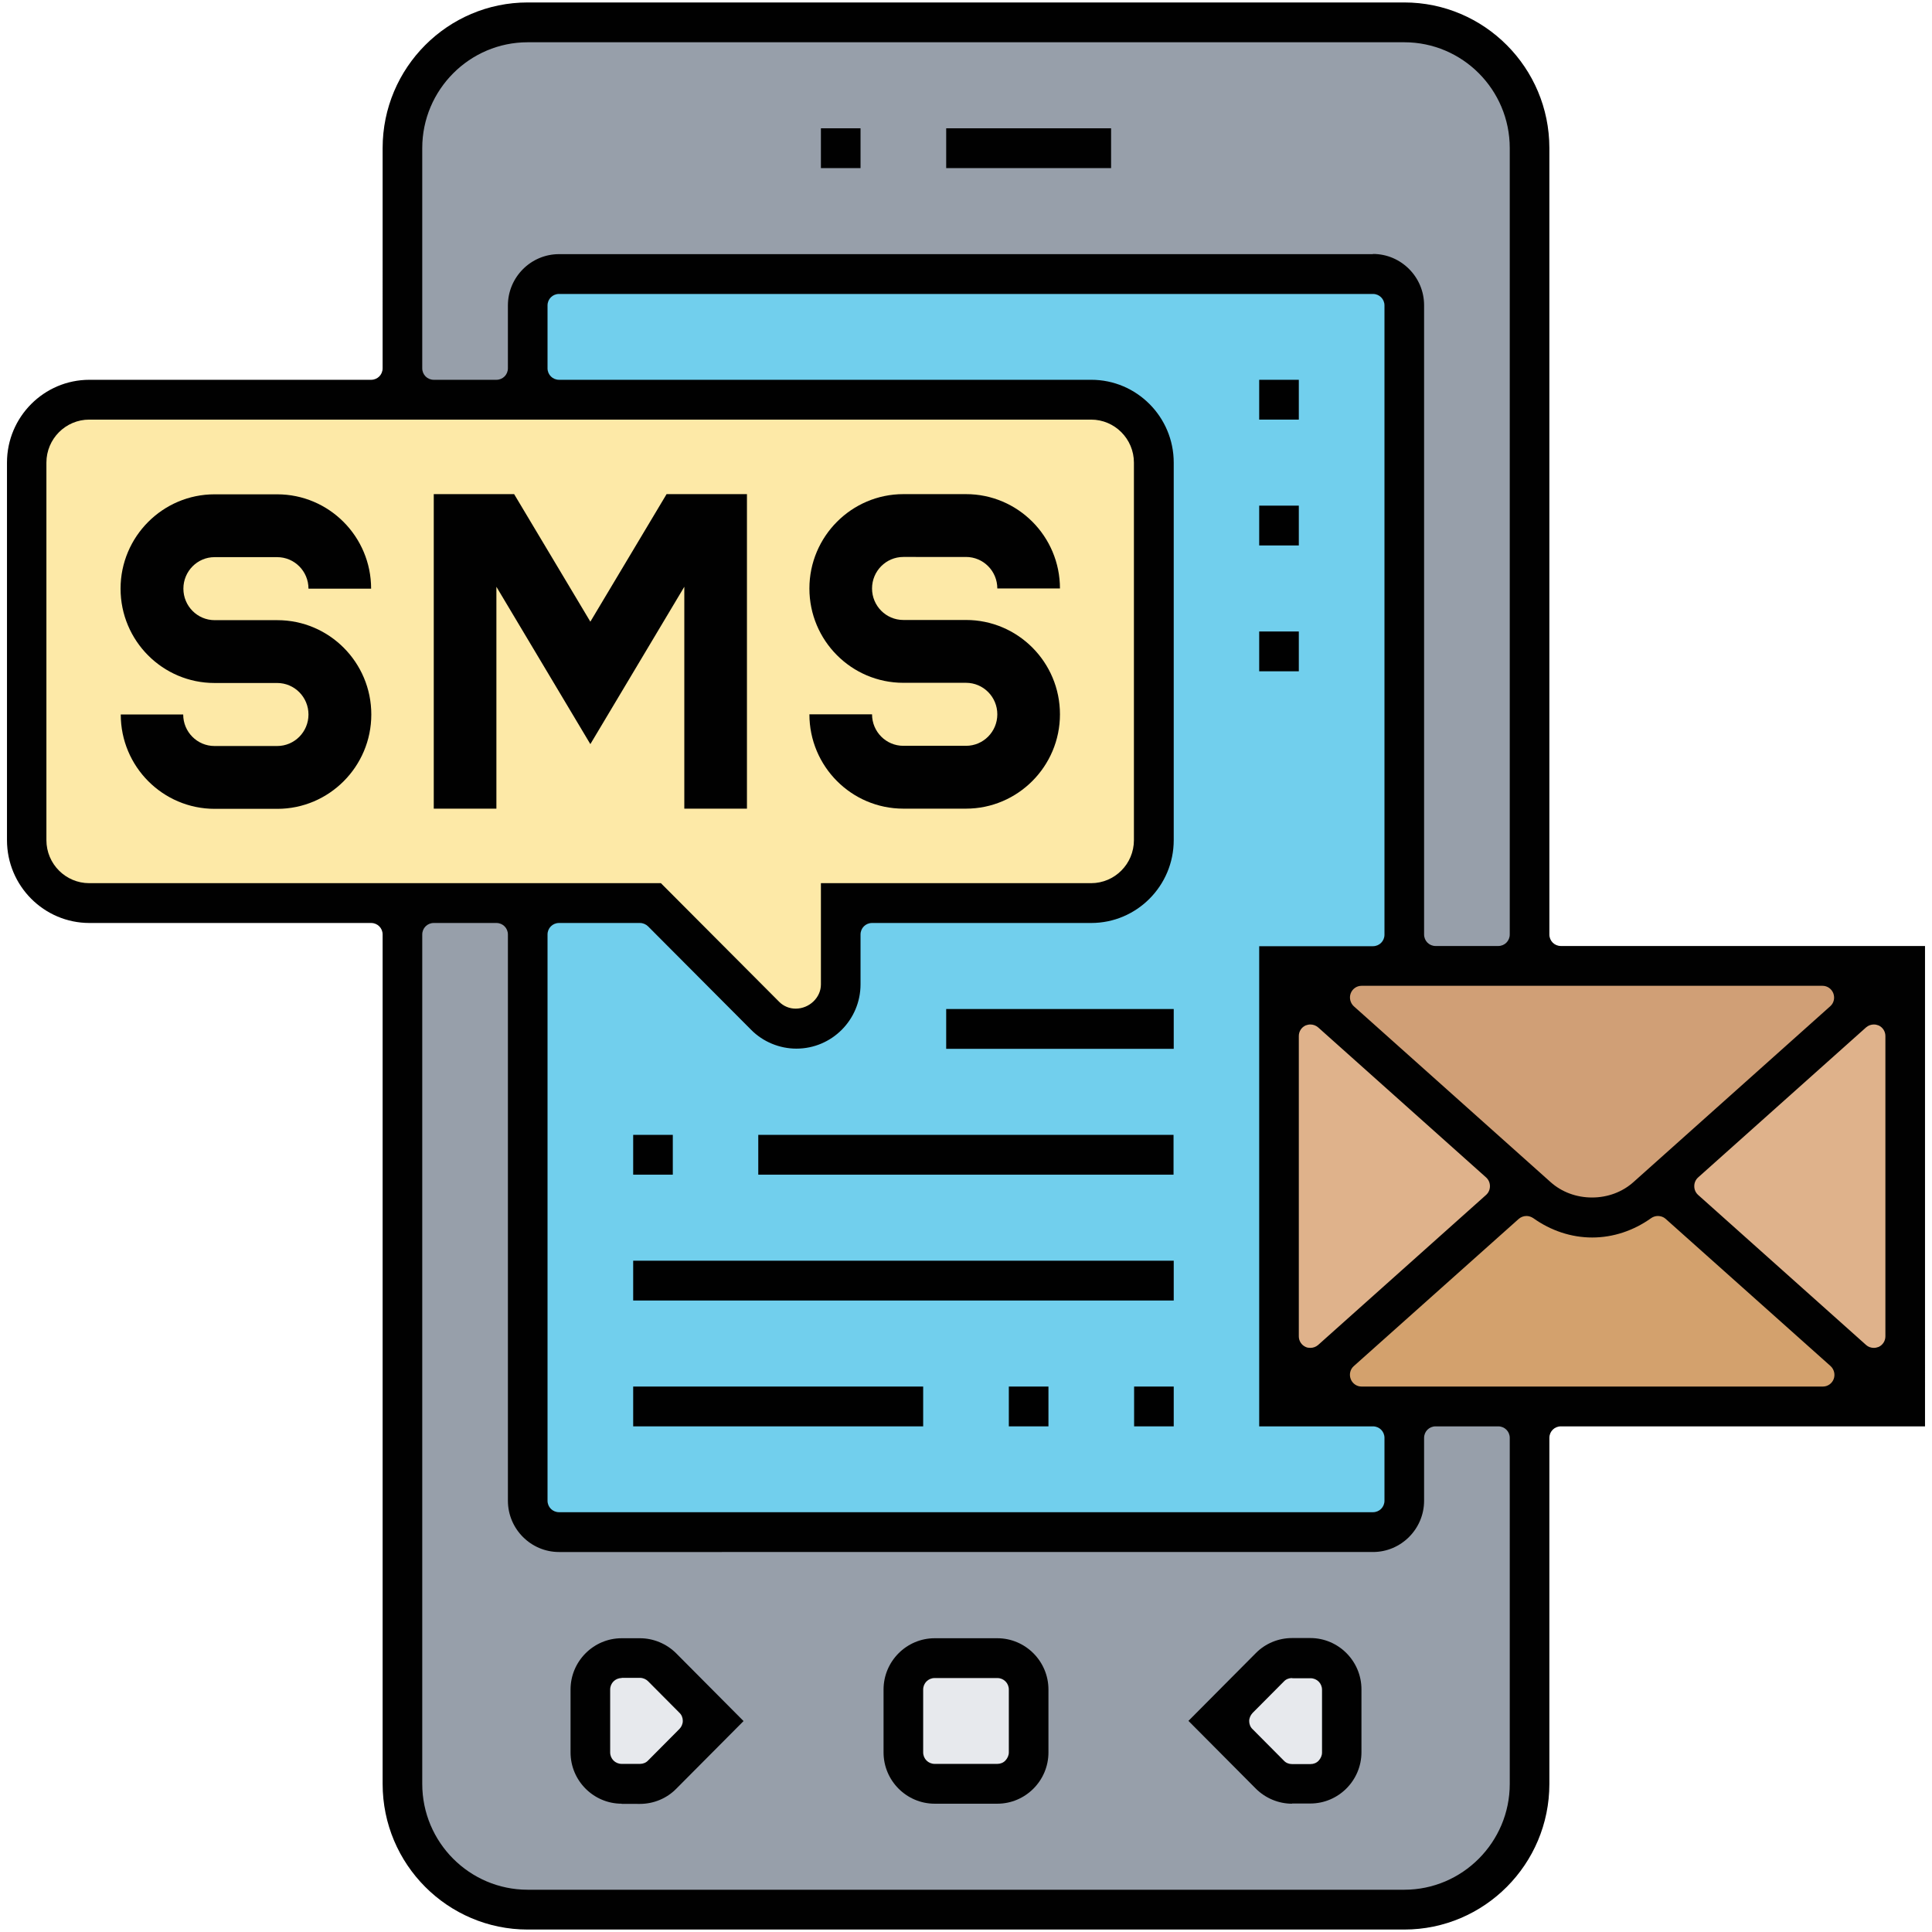
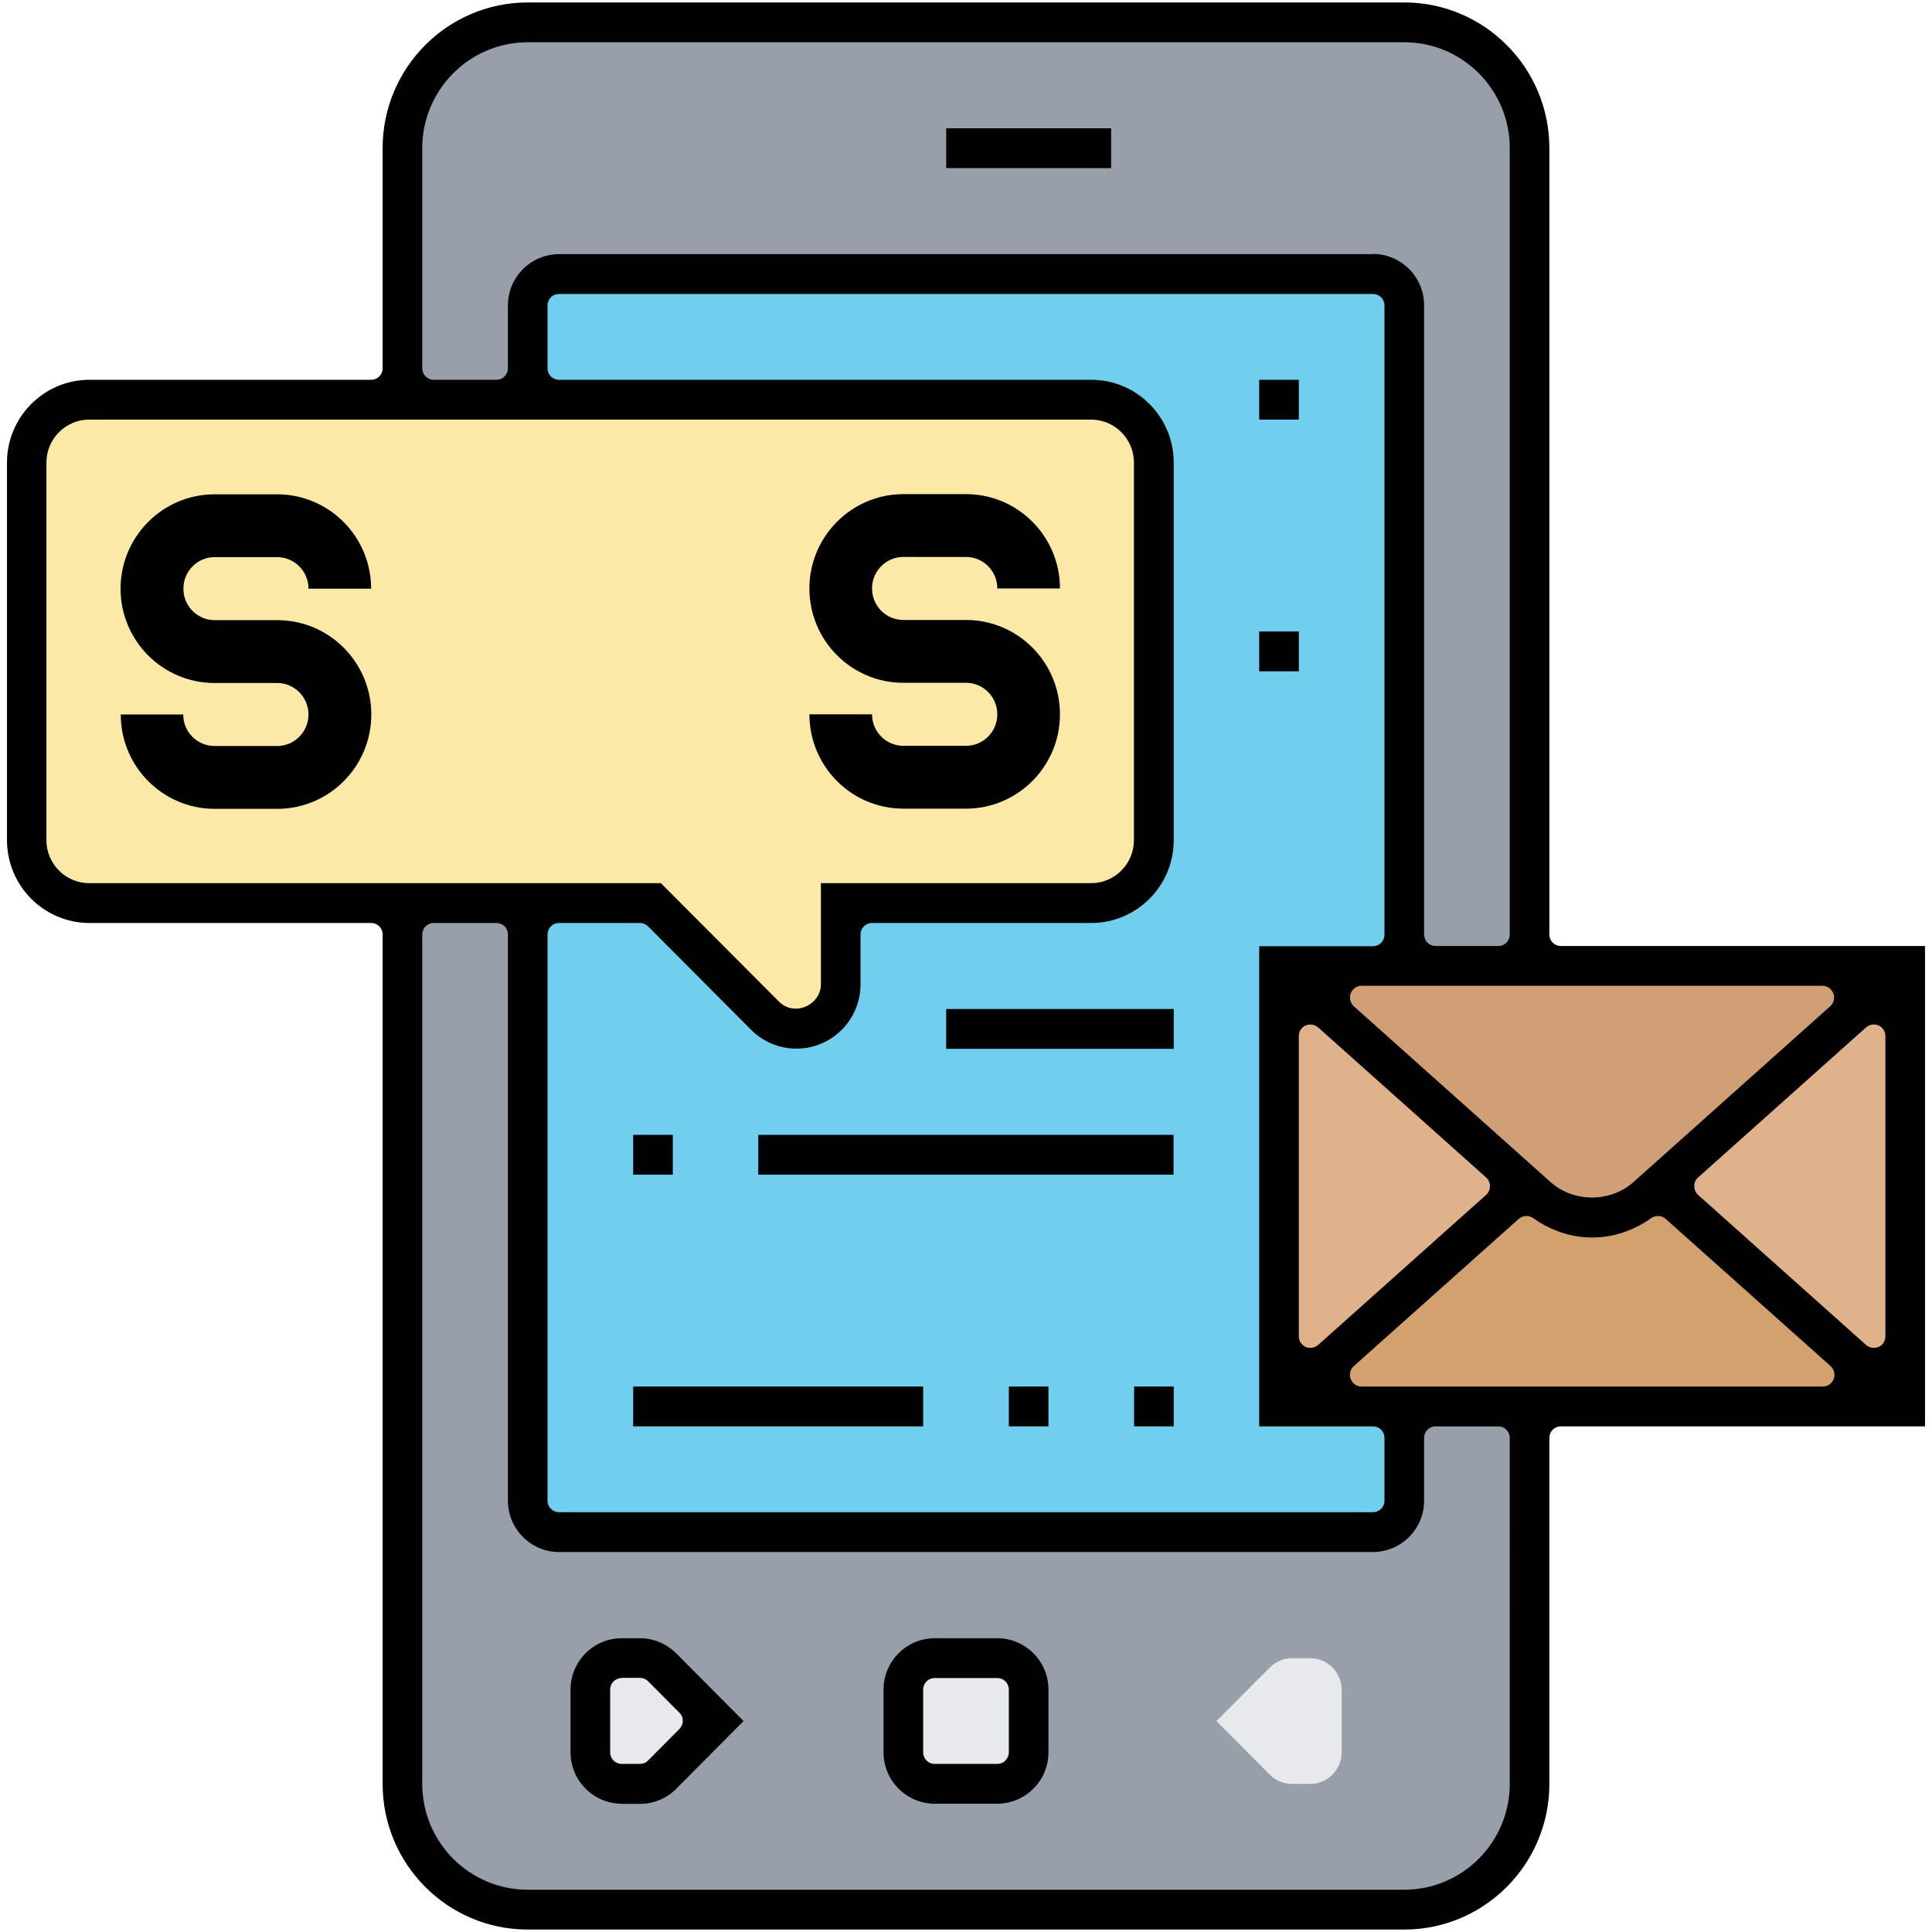
<svg xmlns="http://www.w3.org/2000/svg" version="1.1" id="Layer_1" x="0px" y="0px" viewBox="0 0 1024 1024" style="enable-background:new 0 0 1024 1024;" xml:space="preserve">
  <style type="text/css">
	.st0{fill:#979FAA;}
	.st1{fill:#E7E9ED;}
	.st2{fill:#71CFED;}
	.st3{fill:#FDE9A7;}
	.st4{fill:#DFB28B;}
	.st5{fill:#D3A16D;}
	.st6{fill:#D09F76;}
	.st7{fill:#010101;}
</style>
  <g>
    <g>
      <g>
        <g>
          <path class="st0" d="M744.3,1012.2H279.7c-36.7,0-66.4-29.9-66.4-66.7v-867c0-36.8,29.7-66.7,66.4-66.7h464.6      c36.7,0,66.4,29.9,66.4,66.7v867C810.7,982.3,781,1012.2,744.3,1012.2z" />
        </g>
        <g>
          <path class="st1" d="M379.2,912.2l-28.4,28.5c-3,3-7.3,4.8-11.6,4.8h-9.8c-9.1,0-16.6-7.5-16.6-16.7v-33.3      c0-9.2,7.5-16.7,16.6-16.7h9.8c4.3,0,8.6,1.8,11.6,4.8L379.2,912.2z" />
        </g>
        <g>
          <path class="st1" d="M545.2,895.5v33.3c0,9.2-7.5,16.7-16.6,16.7h-33.2c-9.1,0-16.6-7.5-16.6-16.7v-33.3      c0-9.2,7.5-16.7,16.6-16.7h33.2C537.7,878.8,545.2,886.3,545.2,895.5z" />
        </g>
        <g>
          <path class="st1" d="M711.1,928.8c0,9.2-7.5,16.7-16.6,16.7h-9.8c-4.3,0-8.6-1.8-11.6-4.8l-28.4-28.5l28.4-28.5      c3-3,7.3-4.8,11.6-4.8h9.8c9.1,0,16.6,7.5,16.6,16.7V928.8z" />
        </g>
        <g>
          <path class="st2" d="M727.7,812.1H296.3c-9.2,0-16.6-7.5-16.6-16.7V161.9c0-9.2,7.4-16.7,16.6-16.7h431.4      c9.2,0,16.6,7.5,16.6,16.7v633.6C744.3,804.6,736.9,812.1,727.7,812.1z" />
        </g>
        <g>
          <path class="st3" d="M279.7,478.7h-66.4H47.4c-18.3,0-33.2-15-33.2-33.3V245.2c0-18.3,14.9-33.3,33.2-33.3h165.9h66.4h298.7      c18.3,0,33.2,15,33.2,33.3v200.1c0,18.3-14.9,33.3-33.2,33.3H445.6v43.2c0,13-10.5,23.5-23.4,23.5c-6.3,0-12.3-2.5-16.6-6.8      l-59.6-59.9H279.7z" />
        </g>
        <g>
          <path class="st4" d="M808.5,628.7L677.9,745.4v-66.7V512L808.5,628.7z" />
        </g>
        <g>
          <path class="st4" d="M1009.8,512v233.4L879.2,628.9L1009.8,512z" />
        </g>
        <g>
          <path class="st5" d="M1009.8,745.4H810.7h-66.4h-66.4l130.6-116.7l6.3,5.7c8,7,18.4,11,29,11c10.6,0,21.1-4,29-11l6.3-5.5      L1009.8,745.4z" />
        </g>
        <g>
          <path class="st6" d="M879.2,628.9l-6.3,5.5c-8,7-18.4,11-29,11c-10.6,0-21.1-4-29-11l-6.3-5.7L677.9,512h66.4h66.4h199.1      L879.2,628.9z" />
        </g>
      </g>
      <rect x="501.5" y="68" class="st7" width="87.4" height="21.1" />
-       <rect x="435.1" y="68" class="st7" width="21" height="21.1" />
      <path class="st7" d="M329.5,956c-14.9,0-27.1-12.2-27.1-27.2v-33.3c0-15,12.2-27.2,27.1-27.2h9.7c7.1,0,14.1,2.9,19.2,8l35.7,35.9    l-35.7,35.9c-5,5.1-12,8-19.2,8H329.5z M329.5,889.4c-3.4,0-6.1,2.7-6.1,6.1v33.3c0,3.4,2.7,6.1,6.1,6.1h9.7    c1.6,0,3.2-0.6,4.3-1.8l16.6-16.7c1.1-1.1,1.8-2.7,1.8-4.3c0-1.6-0.6-3.2-1.8-4.3l-16.6-16.7c-1.1-1.1-2.7-1.8-4.3-1.8H329.5z" />
      <path class="st7" d="M495.4,956c-14.9,0-27.1-12.2-27.1-27.2v-33.3c0-15,12.2-27.2,27.1-27.2h33.2c14.9,0,27.1,12.2,27.1,27.2    v33.3c0,15-12.2,27.2-27.1,27.2H495.4z M495.4,889.4c-3.4,0-6.1,2.7-6.1,6.1v33.3c0,3.4,2.7,6.1,6.1,6.1h33.2    c1.6,0,3.2-0.6,4.3-1.8c1.1-1.2,1.8-2.7,1.8-4.3l0-33.3c0-3.4-2.7-6.1-6.1-6.1H495.4z" />
-       <path class="st7" d="M684.8,956c-7.1,0-14.1-2.9-19.2-8l-35.7-35.9l35.7-35.9c5-5.1,12-8,19.2-8h9.7c14.9,0,27.1,12.2,27.1,27.2    v33.3c0,15-12.2,27.2-27.1,27.2H684.8z M684.8,889.4c-1.6,0-3.2,0.6-4.3,1.8l-16.6,16.7c-1.1,1.2-1.8,2.7-1.8,4.3    c0,1.6,0.6,3.2,1.8,4.3l16.6,16.7c1.1,1.2,2.7,1.8,4.3,1.8h9.8c1.6,0,3.2-0.6,4.3-1.8c1.1-1.2,1.8-2.7,1.8-4.3l0-33.3    c0-3.4-2.7-6.1-6.1-6.1H684.8z" />
      <path class="st7" d="M279.7,1022.7c-42.4,0-76.9-34.6-76.9-77.2V495.3c0-3.4-2.7-6.1-6.1-6.1H47.4c-24.1,0-43.7-19.7-43.7-43.9    V245.2c0-24.2,19.6-43.9,43.7-43.9h149.3c3.4,0,6.1-2.7,6.1-6.1V78.5c0-42.6,34.5-77.2,76.9-77.2h464.6    c42.4,0,76.9,34.6,76.9,77.2v416.8c0,3.4,2.7,6.1,6.1,6.1h193V756h-193c-3.4,0-6.1,2.7-6.1,6.1v183.4c0,42.6-34.5,77.2-76.9,77.2    H279.7z M229.9,489.2c-3.4,0-6.1,2.7-6.1,6.1v450.2c0,31,25.1,56.1,55.9,56.1h464.6c30.8,0,55.9-25.2,55.9-56.1V762.1    c0-3.4-2.7-6.1-6.1-6.1h-33.2c-3.4,0-6.1,2.7-6.1,6.1v33.3c0,15-12.2,27.2-27.1,27.2H296.3c-14.9,0-27.1-12.2-27.1-27.2V495.3    c0-3.4-2.7-6.1-6.1-6.1H229.9z M296.3,489.2c-3.4,0-6.1,2.7-6.1,6.1v300.1c0,3.4,2.7,6.1,6.1,6.1h431.4c3.4,0,6.1-2.7,6.1-6.1    v-33.3c0-3.4-2.7-6.1-6.1-6.1h-60.3V501.5h60.3c3.4,0,6.1-2.7,6.1-6.1V161.9c0-3.4-2.7-6.1-6.1-6.1H296.3c-3.4,0-6.1,2.7-6.1,6.1    v33.3c0,3.4,2.7,6.1,6.1,6.1h282.1c24.1,0,43.7,19.7,43.7,43.9v200.1c0,24.2-19.6,43.9-43.7,43.9H462.2c-3.4,0-6.1,2.7-6.1,6.1    v26.4c0,18.8-15.2,34.1-34,34.1c-8.9,0-17.7-3.6-24-10L343.5,491c-1.1-1.1-2.7-1.8-4.3-1.8H296.3z M809.1,644.5    c-1.5,0-2.9,0.5-4.1,1.5l-87.5,78.1c-1.9,1.7-2.5,4.4-1.6,6.8c0.9,2.4,3.2,4,5.7,4h244.6c2.5,0,4.8-1.6,5.7-4    c0.9-2.4,0.2-5.1-1.6-6.8L882.8,646c-1.1-1-2.6-1.5-4.1-1.5c-1.2,0-2.5,0.4-3.5,1.1c-9.4,6.7-20.2,10.3-31.3,10.3    c-11.1,0-21.9-3.6-31.3-10.3C811.5,644.9,810.3,644.5,809.1,644.5z M694.5,543c-0.8,0-1.7,0.2-2.5,0.5c-2.2,1-3.6,3.2-3.6,5.6    v159.2c0,2.4,1.4,4.6,3.6,5.6c0.8,0.4,1.7,0.5,2.5,0.5c1.5,0,2.9-0.5,4.1-1.5l89.1-79.6c1.3-1.2,2-2.8,2-4.6s-0.7-3.4-2-4.6    l-89.1-79.6C697.4,543.5,696,543,694.5,543z M993.2,543c-1.5,0-2.9,0.5-4.1,1.5l-89.1,79.6c-1.3,1.2-2,2.8-2,4.6s0.7,3.4,2,4.6    l89.1,79.6c1.1,1,2.6,1.5,4.1,1.5c0.8,0,1.7-0.2,2.5-0.5c2.2-1,3.6-3.2,3.6-5.6V549.1c0-2.4-1.4-4.6-3.6-5.6    C994.9,543.2,994.1,543,993.2,543z M721.6,522.5c-2.5,0-4.8,1.6-5.7,4c-0.9,2.4-0.2,5.1,1.6,6.8l104.3,93.2    c5.9,5.3,13.7,8.2,22,8.2c8.3,0,16.1-2.9,22-8.2l104.3-93.2c1.9-1.7,2.5-4.4,1.6-6.8c-0.9-2.4-3.2-4-5.7-4H721.6z M413,531    c2.3,2.3,5.4,3.6,8.7,3.6c7.3,0,13.4-5.9,13.4-12.8v-53.7h143.2c12.5,0,22.7-10.2,22.7-22.8V245.2c0-12.6-10.2-22.8-22.7-22.8    h-531c-12.5,0-22.7,10.2-22.7,22.8v200.1c0,12.6,10.2,22.8,22.7,22.8h303L413,531z M727.7,134.6c14.9,0,27.1,12.2,27.1,27.2v333.5    c0,3.4,2.7,6.1,6.1,6.1h33.2c3.4,0,6.1-2.7,6.1-6.1V78.5c0-31-25.1-56.1-55.9-56.1H279.7c-30.8,0-55.9,25.2-55.9,56.1v116.7    c0,3.4,2.7,6.1,6.1,6.1h33.2c3.4,0,6.1-2.7,6.1-6.1v-33.3c0-15,12.2-27.2,27.1-27.2H727.7z" />
      <rect x="667.4" y="201.3" class="st7" width="21" height="21.1" />
      <rect x="667.4" y="334.7" class="st7" width="21" height="21.1" />
-       <rect x="667.4" y="268" class="st7" width="21" height="21.1" />
      <rect x="335.6" y="601.5" class="st7" width="21" height="21.1" />
      <rect x="401.9" y="601.5" class="st7" width="220.1" height="21.1" />
-       <rect x="335.6" y="668.2" class="st7" width="286.5" height="21.1" />
      <rect x="335.6" y="734.9" class="st7" width="153.7" height="21.1" />
      <rect x="601.1" y="734.9" class="st7" width="21" height="21.1" />
      <rect x="534.7" y="734.9" class="st7" width="21" height="21.1" />
      <rect x="501.5" y="534.8" class="st7" width="120.6" height="21.1" />
    </g>
    <path class="st7" d="M113.7,295.3h33.2c9.2,0,16.6,7.5,16.6,16.7h33.2c0-27.6-22.3-50-49.8-50h-33.2c-27.4,0-49.8,22.4-49.8,50   s22.3,50,49.8,50h33.2c9.2,0,16.6,7.5,16.6,16.7s-7.4,16.7-16.6,16.7h-33.2c-9.2,0-16.6-7.5-16.6-16.7H64c0,27.6,22.3,50,49.8,50   h33.2c27.4,0,49.8-22.4,49.8-50s-22.3-50-49.8-50h-33.2c-9.2,0-16.6-7.5-16.6-16.7S104.6,295.3,113.7,295.3z" />
    <path class="st7" d="M512,395.3h-33.2c-9.2,0-16.6-7.5-16.6-16.7H429c0,27.6,22.3,50,49.8,50H512c27.4,0,49.8-22.4,49.8-50   s-22.3-50-49.8-50h-33.2c-9.2,0-16.6-7.5-16.6-16.7s7.4-16.7,16.6-16.7H512c9.2,0,16.6,7.5,16.6,16.7h33.2c0-27.6-22.3-50-49.8-50   h-33.2c-27.4,0-49.8,22.4-49.8,50s22.3,50,49.8,50H512c9.2,0,16.6,7.5,16.6,16.7S521.2,395.3,512,395.3z" />
-     <path class="st7" d="M362.7,428.6h33.2V261.9h-42.6l-40.4,67.6l-40.4-67.6h-42.6v166.7h33.2V311l49.8,83.4l49.8-83.4V428.6z" />
  </g>
</svg>